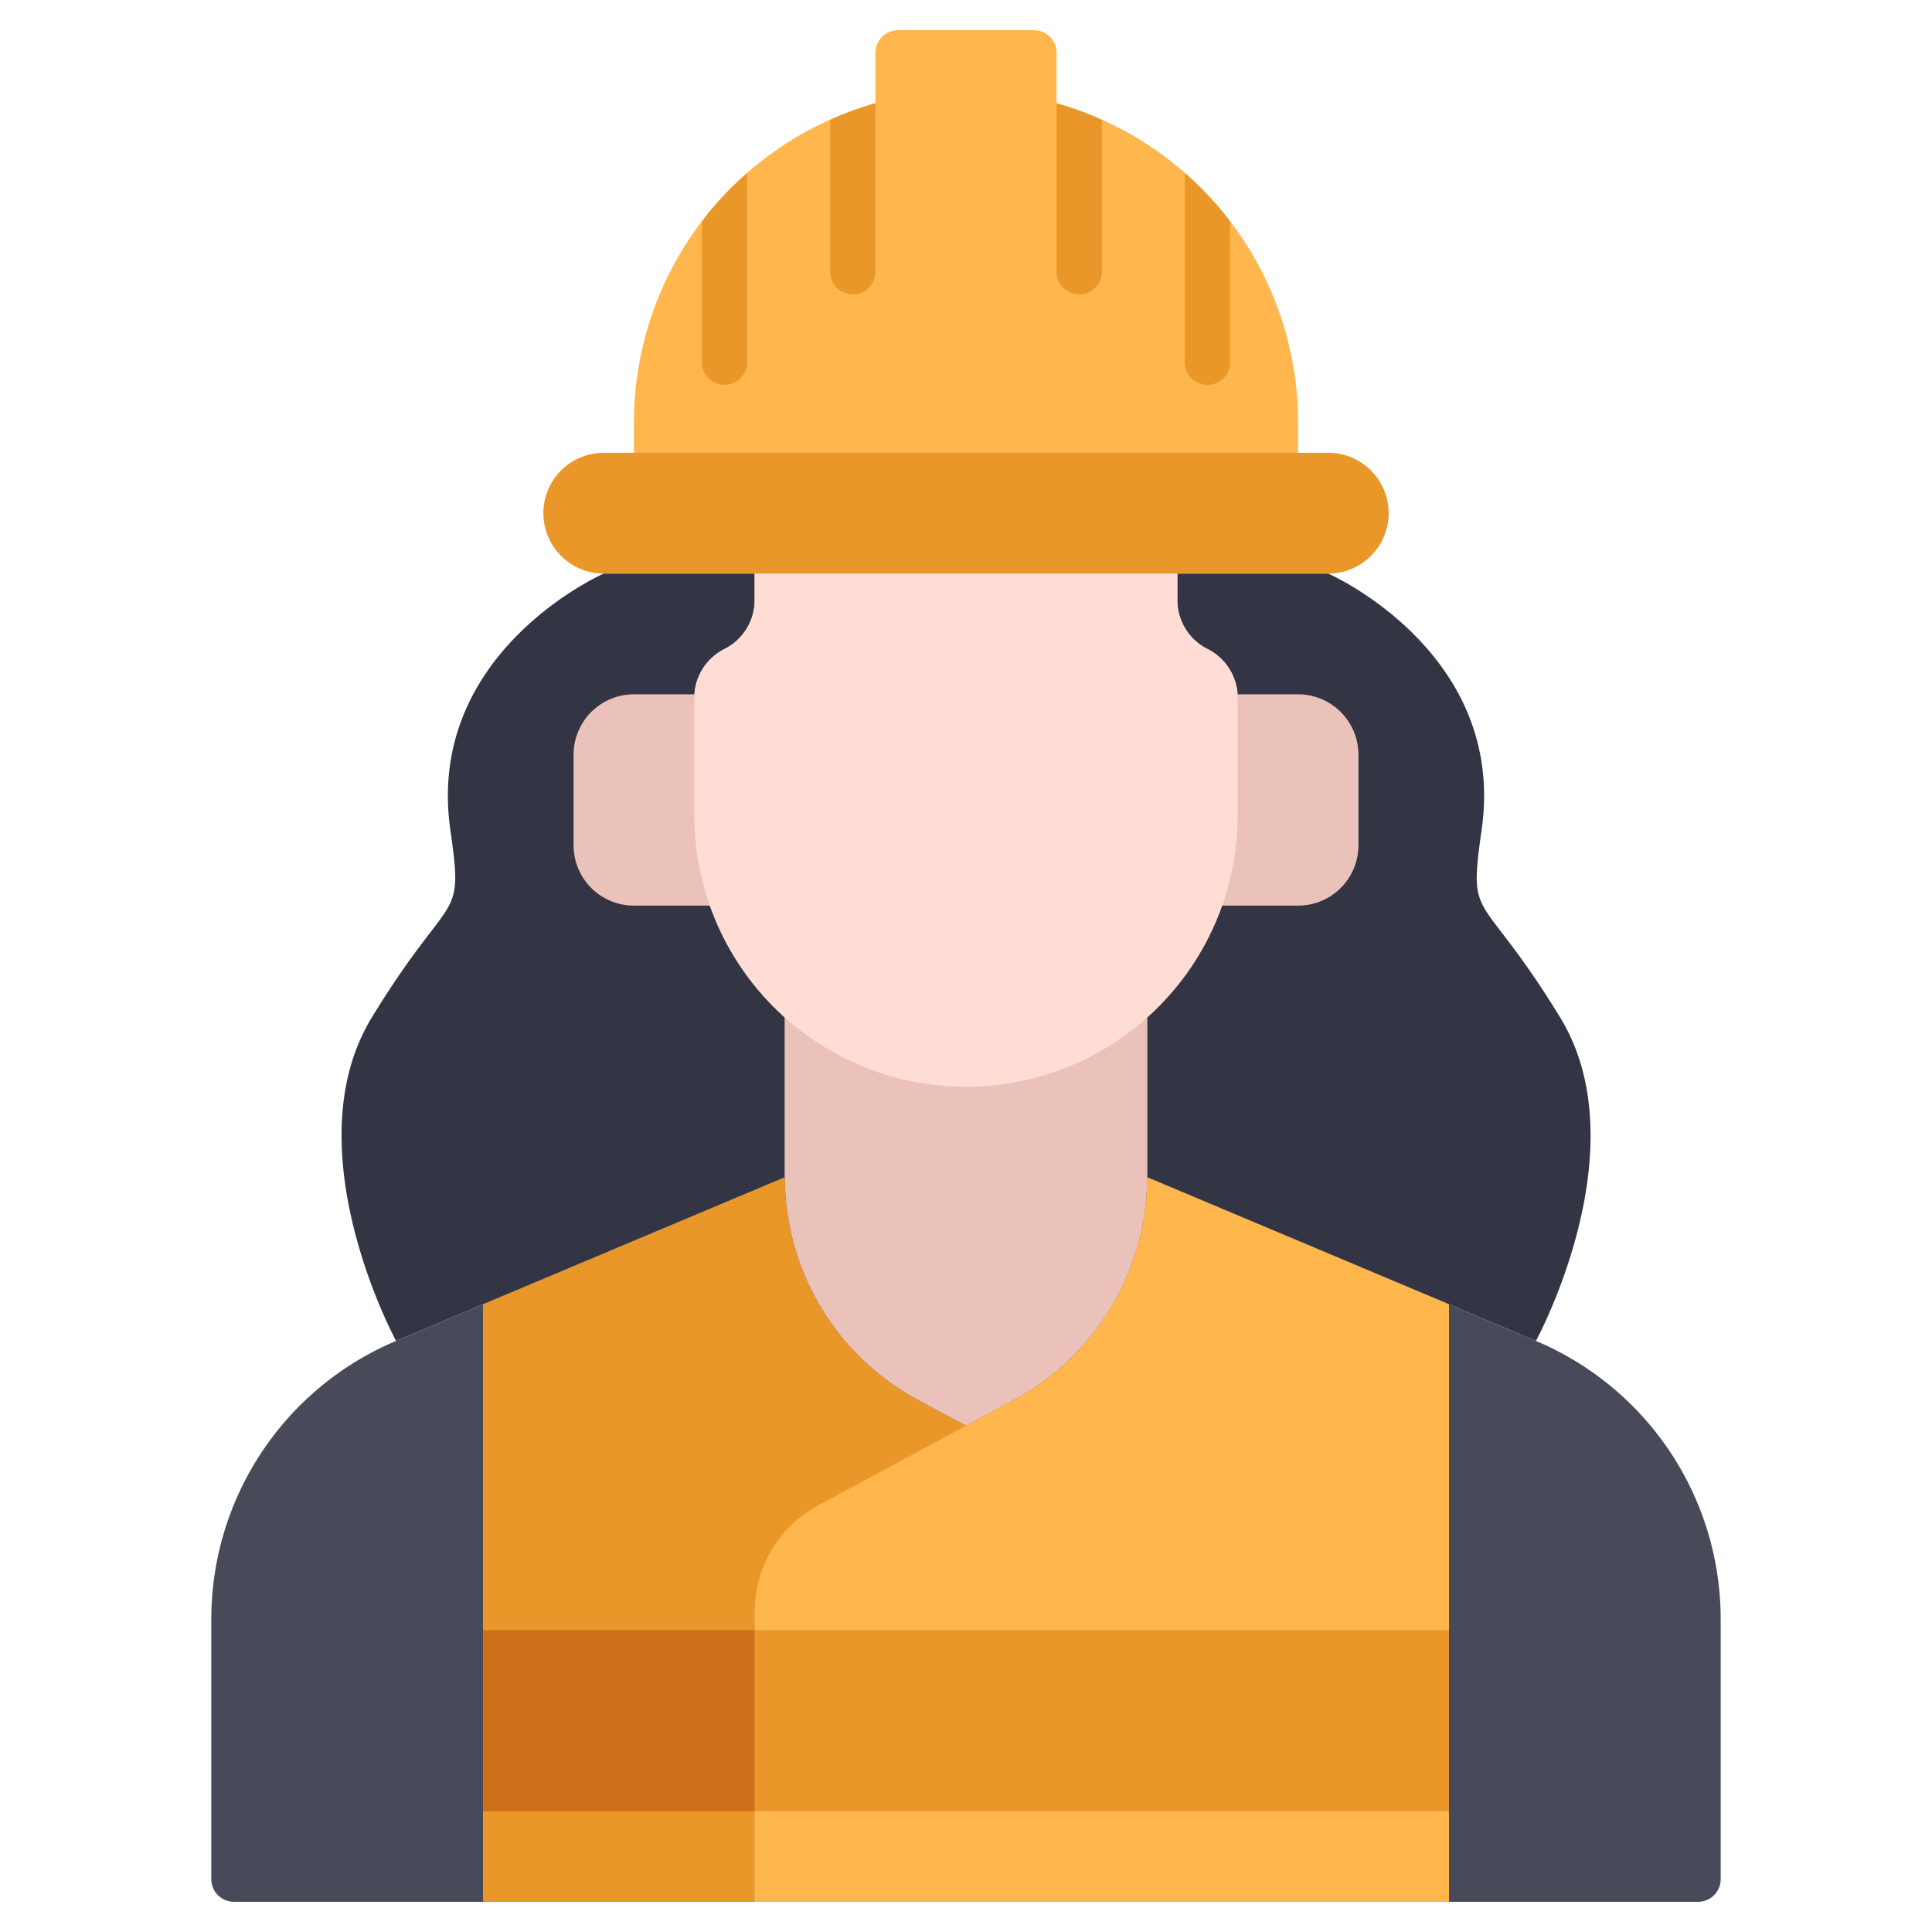
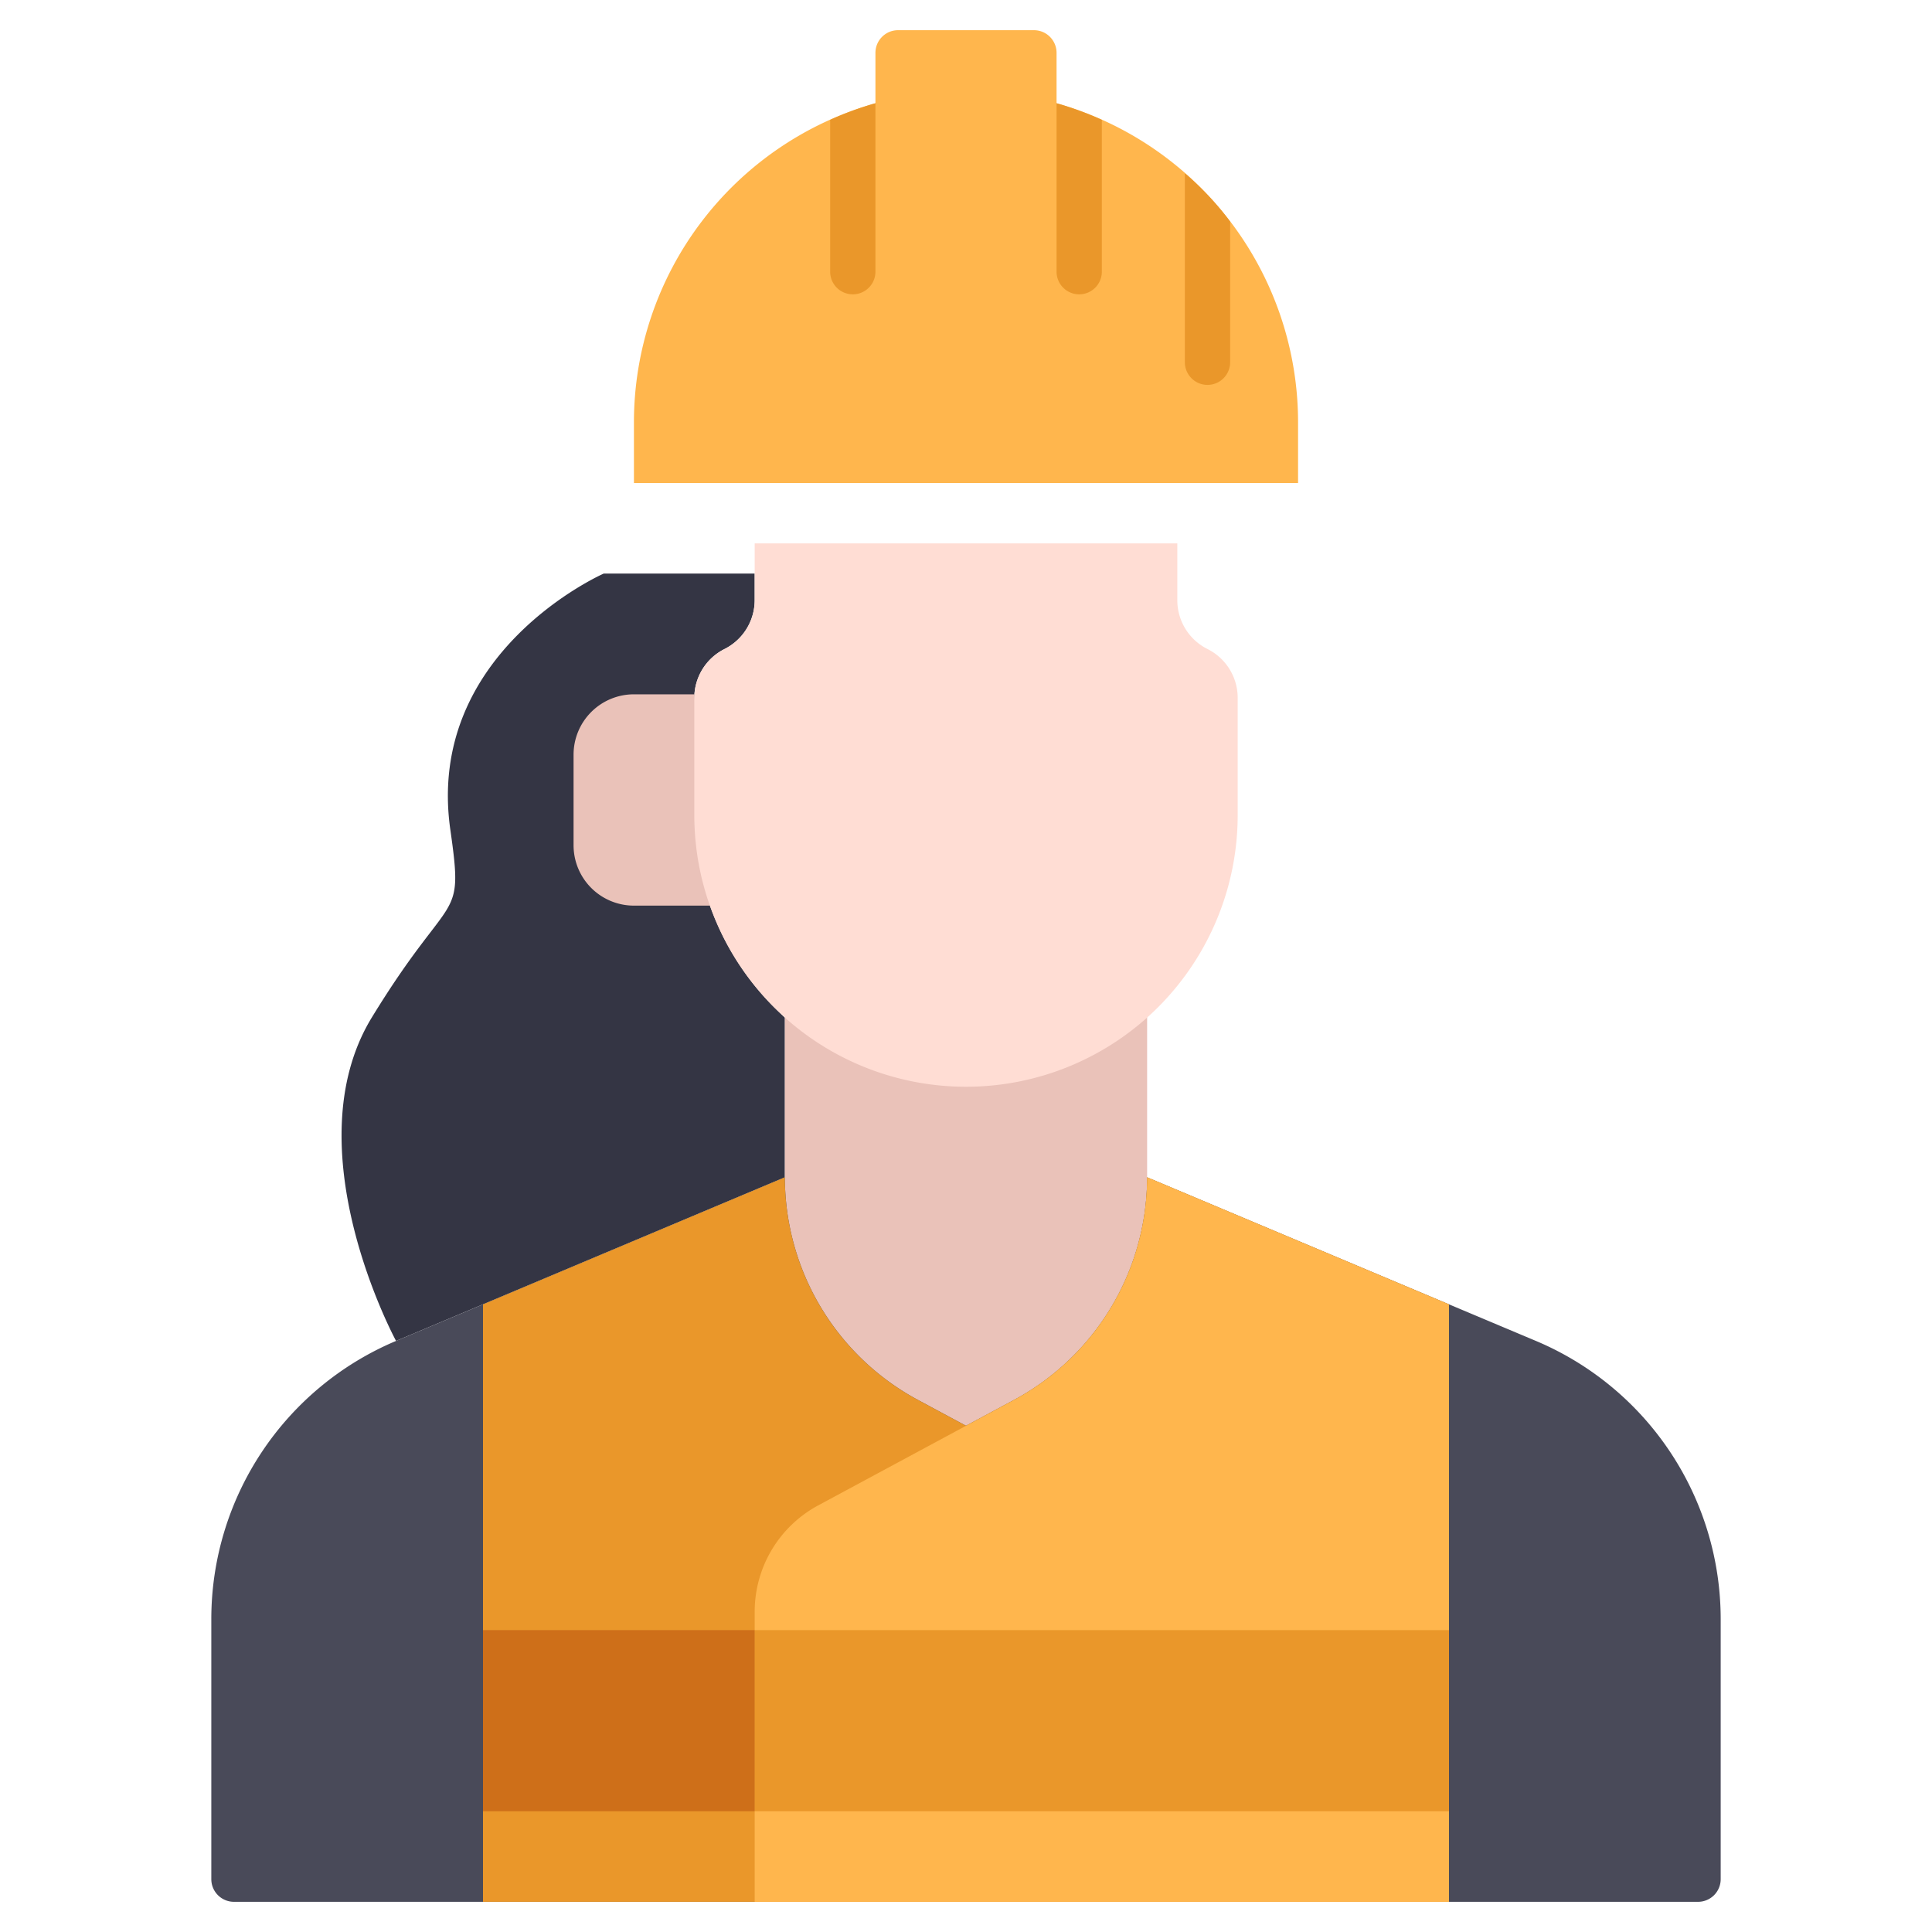
<svg xmlns="http://www.w3.org/2000/svg" viewBox="0 0 64 64">
  <title>Avatar-16</title>
  <g id="Builder">
-     <path d="M50.88,44.42,38,39V33.7A9.025,9.025,0,0,0,41,27V23.12a1.816,1.816,0,0,0-1-1.62,1.816,1.816,0,0,1-1-1.62V19h5s5.93,2.6,5.08,8.5c-.45,3.16-.07,1.84,2.6,6.2S50.88,44.42,50.88,44.42Z" style="fill:#343544" />
    <path d="M26,33.71V39L13.12,44.42s-3.46-6.37-.8-10.72,3.05-3.04,2.6-6.2C14.07,21.6,20,19,20,19h5v.88a1.816,1.816,0,0,1-1,1.62,1.816,1.816,0,0,0-1,1.62V27a9.029,9.029,0,0,0,2.64,6.36C25.76,33.48,25.88,33.59,26,33.71Z" style="fill:#343544" />
    <path d="M38,32.7V40a8.37,8.37,0,0,1-4.4,7.37l-1.6.86-1.6-.86A8.37,8.37,0,0,1,26,40V32.71a8.991,8.991,0,0,0,12-.01Z" style="fill:#eac2b9" />
-     <path d="M43,23H41l-.516,7H43a2,2,0,0,0,2-2V25A2,2,0,0,0,43,23Z" style="fill:#eac2b9" />
    <path d="M23,23H21a2,2,0,0,0-2,2v3a2,2,0,0,0,2,2h2.516Z" style="fill:#eac2b9" />
    <path d="M50.88,44.42,38,39a8.37,8.37,0,0,1-4.4,7.37l-1.6.86-1.6-.86A8.37,8.37,0,0,1,26,39L13.12,44.42A10,10,0,0,0,7,53.64v8.61a.75.75,0,0,0,.75.75h48.5a.75.75,0,0,0,.75-.75V53.64A10,10,0,0,0,50.88,44.42Z" style="fill:#494a59" />
    <path d="M48,43.21V63H16V43.21L26,39a8.37,8.37,0,0,0,4.4,7.37l1.6.86,1.6-.86A8.37,8.37,0,0,0,38,39Z" style="fill:#ea972a" />
    <path d="M48,43.21V63H25V53.39a4,4,0,0,1,2.1-3.52l6.5-3.5A8.37,8.37,0,0,0,38,39Z" style="fill:#ffb64d" />
    <path d="M39,18v1.882A1.808,1.808,0,0,0,40,21.5h0a1.808,1.808,0,0,1,1,1.618V27a9,9,0,0,1-9,9h0a9,9,0,0,1-9-9V23.118A1.808,1.808,0,0,1,24,21.5h0a1.808,1.808,0,0,0,1-1.618V18Z" style="fill:#ffddd4" />
    <rect x="25" y="54" width="23" height="6" style="fill:#ea972a" />
    <rect x="16" y="54" width="9" height="6" transform="translate(41 114) rotate(180)" style="fill:#ce6f19" />
    <path d="M35,3.42V1.75A.75.75,0,0,0,34.25,1h-4.5a.75.75,0,0,0-.75.75V3.42A10.985,10.985,0,0,0,21,14v2H43V14A10.985,10.985,0,0,0,35,3.42Z" style="fill:#ffb64d" />
-     <path d="M44,15H20a2,2,0,0,0,0,4H44a2,2,0,0,0,0-4Z" style="fill:#ea972a" />
    <path d="M40.75,7.34V12a.75.75,0,0,1-1.5,0V5.74A9.908,9.908,0,0,1,40.75,7.34Z" style="fill:#ea972a" />
-     <path d="M24.75,5.74V12a.75.75,0,0,1-1.5,0V7.34A9.908,9.908,0,0,1,24.75,5.74Z" style="fill:#ea972a" />
    <path d="M28.25,9.75A.75.75,0,0,0,29,9V3.42a10.824,10.824,0,0,0-1.5.55V9A.75.75,0,0,0,28.25,9.75Z" style="fill:#ea972a" />
    <path d="M35.75,9.75A.75.75,0,0,0,36.5,9V3.97A10.824,10.824,0,0,0,35,3.42V9A.75.75,0,0,0,35.75,9.75Z" style="fill:#ea972a" />
  </g>
</svg>